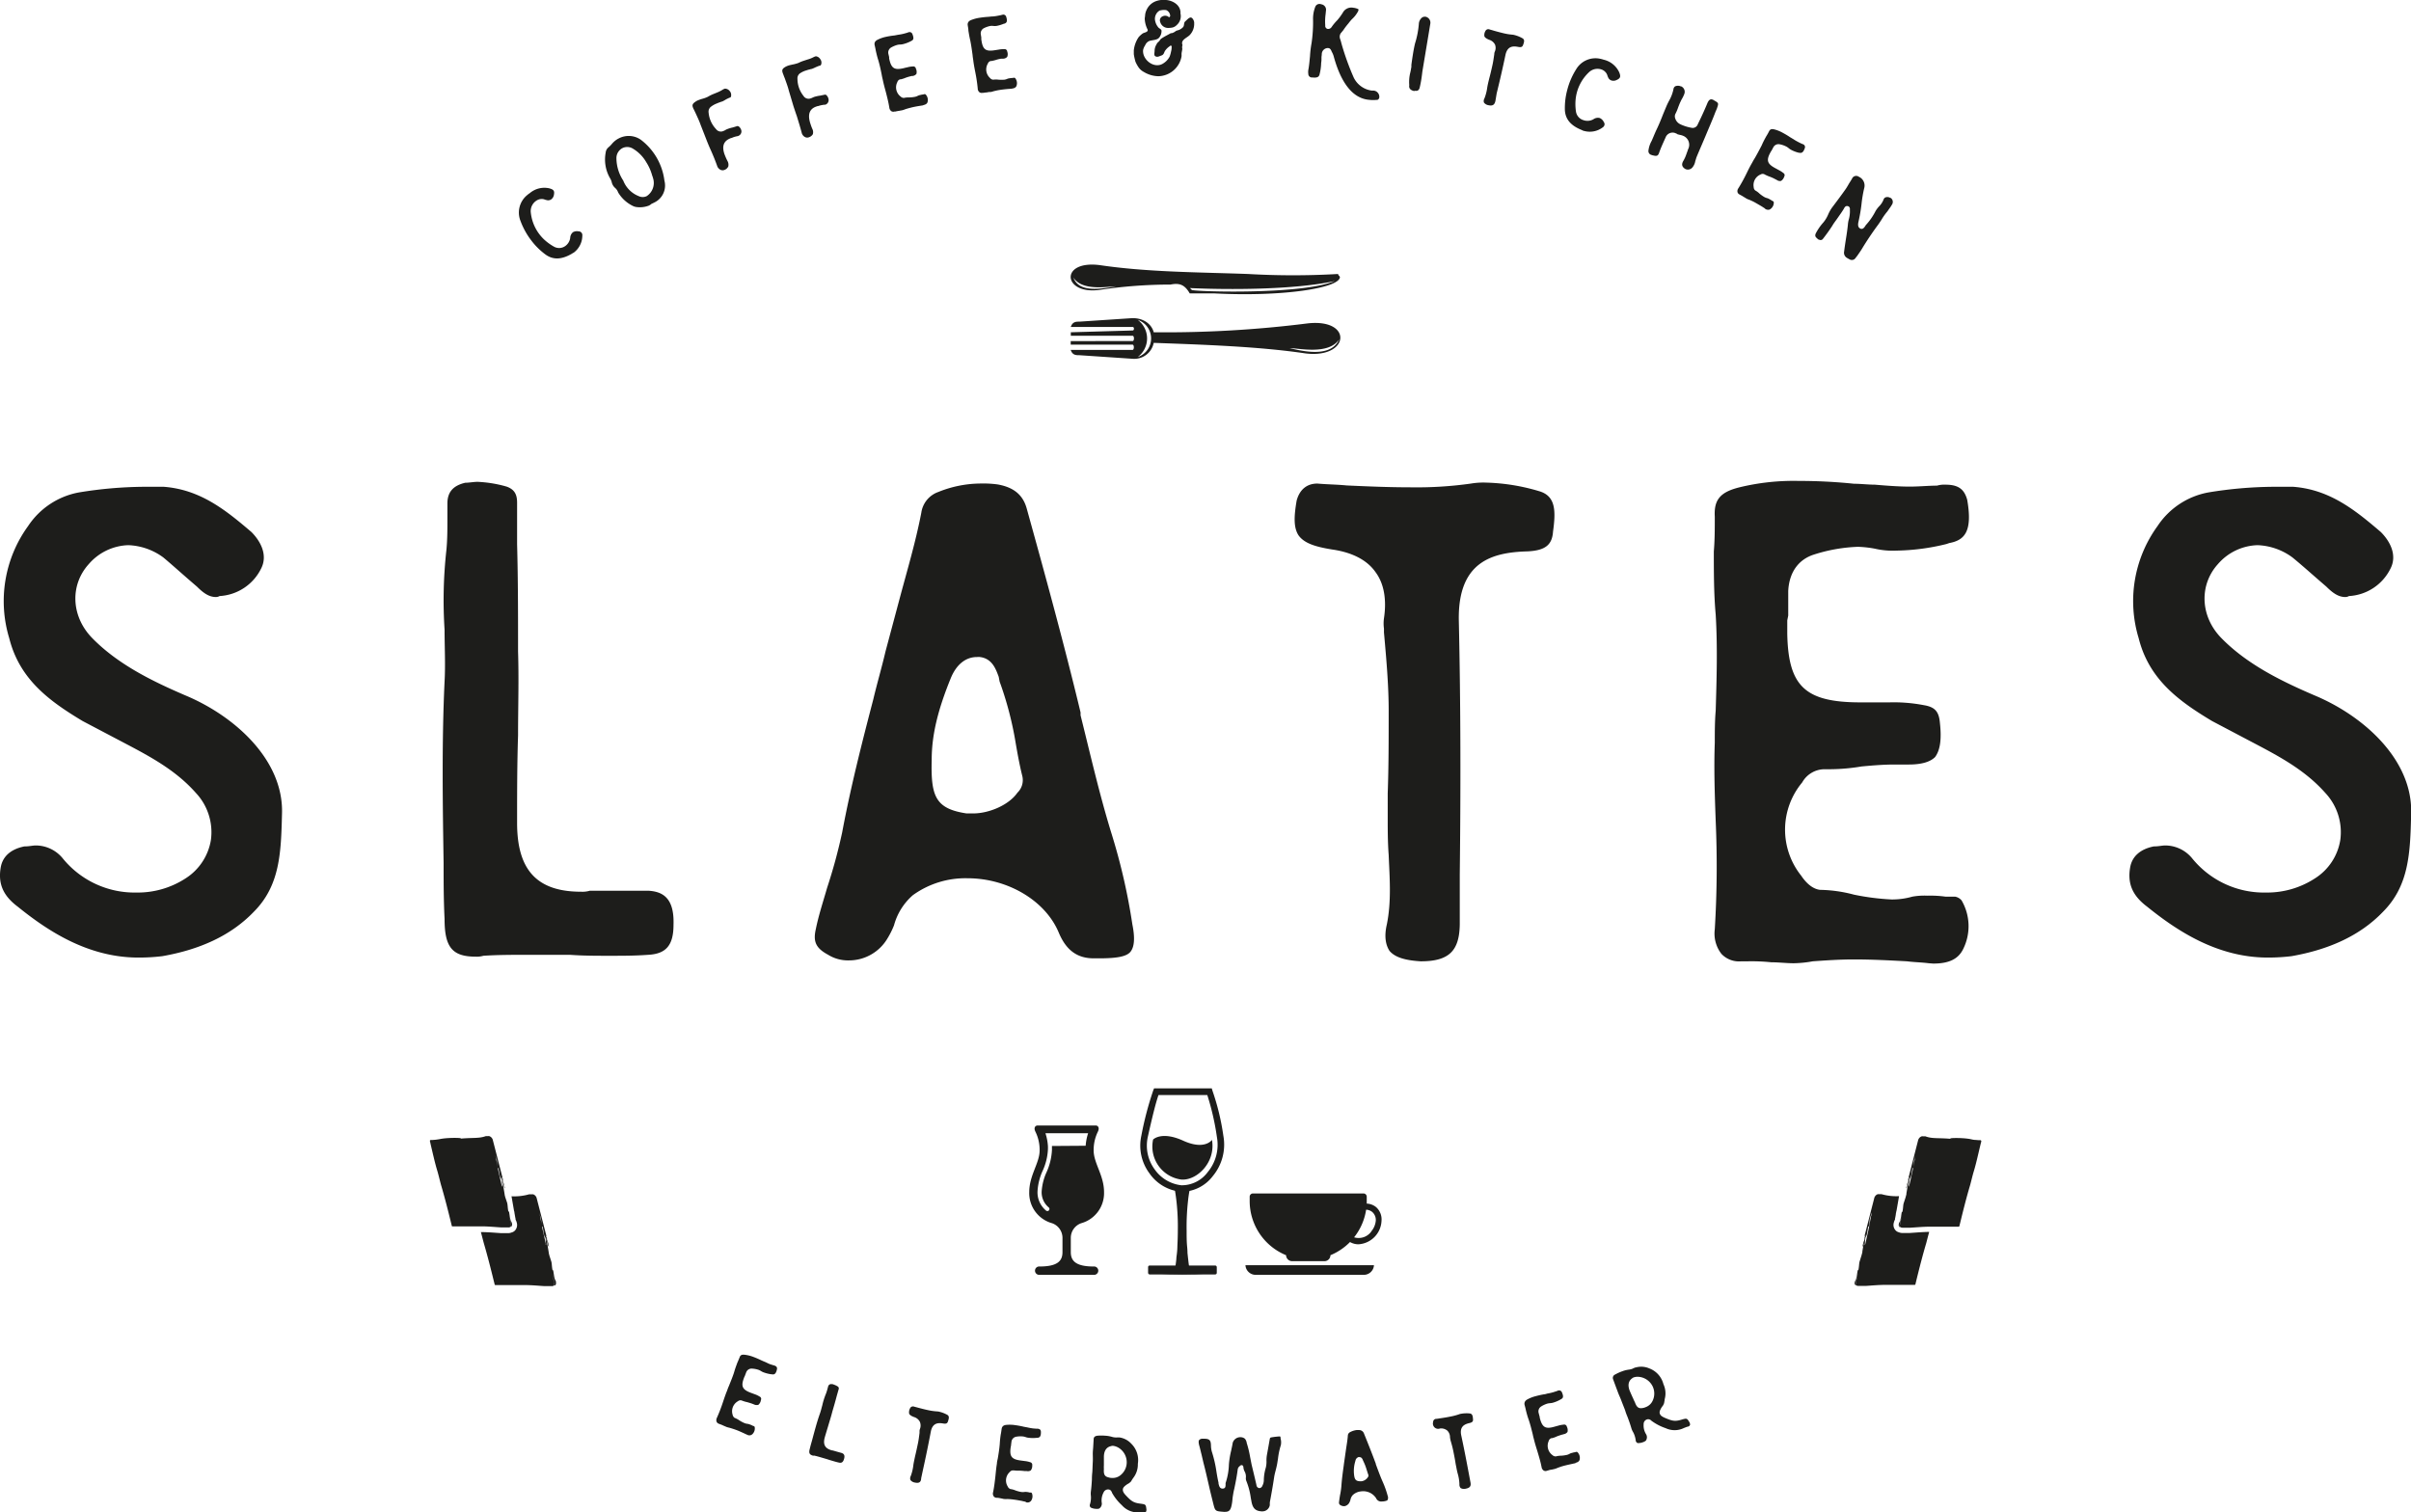
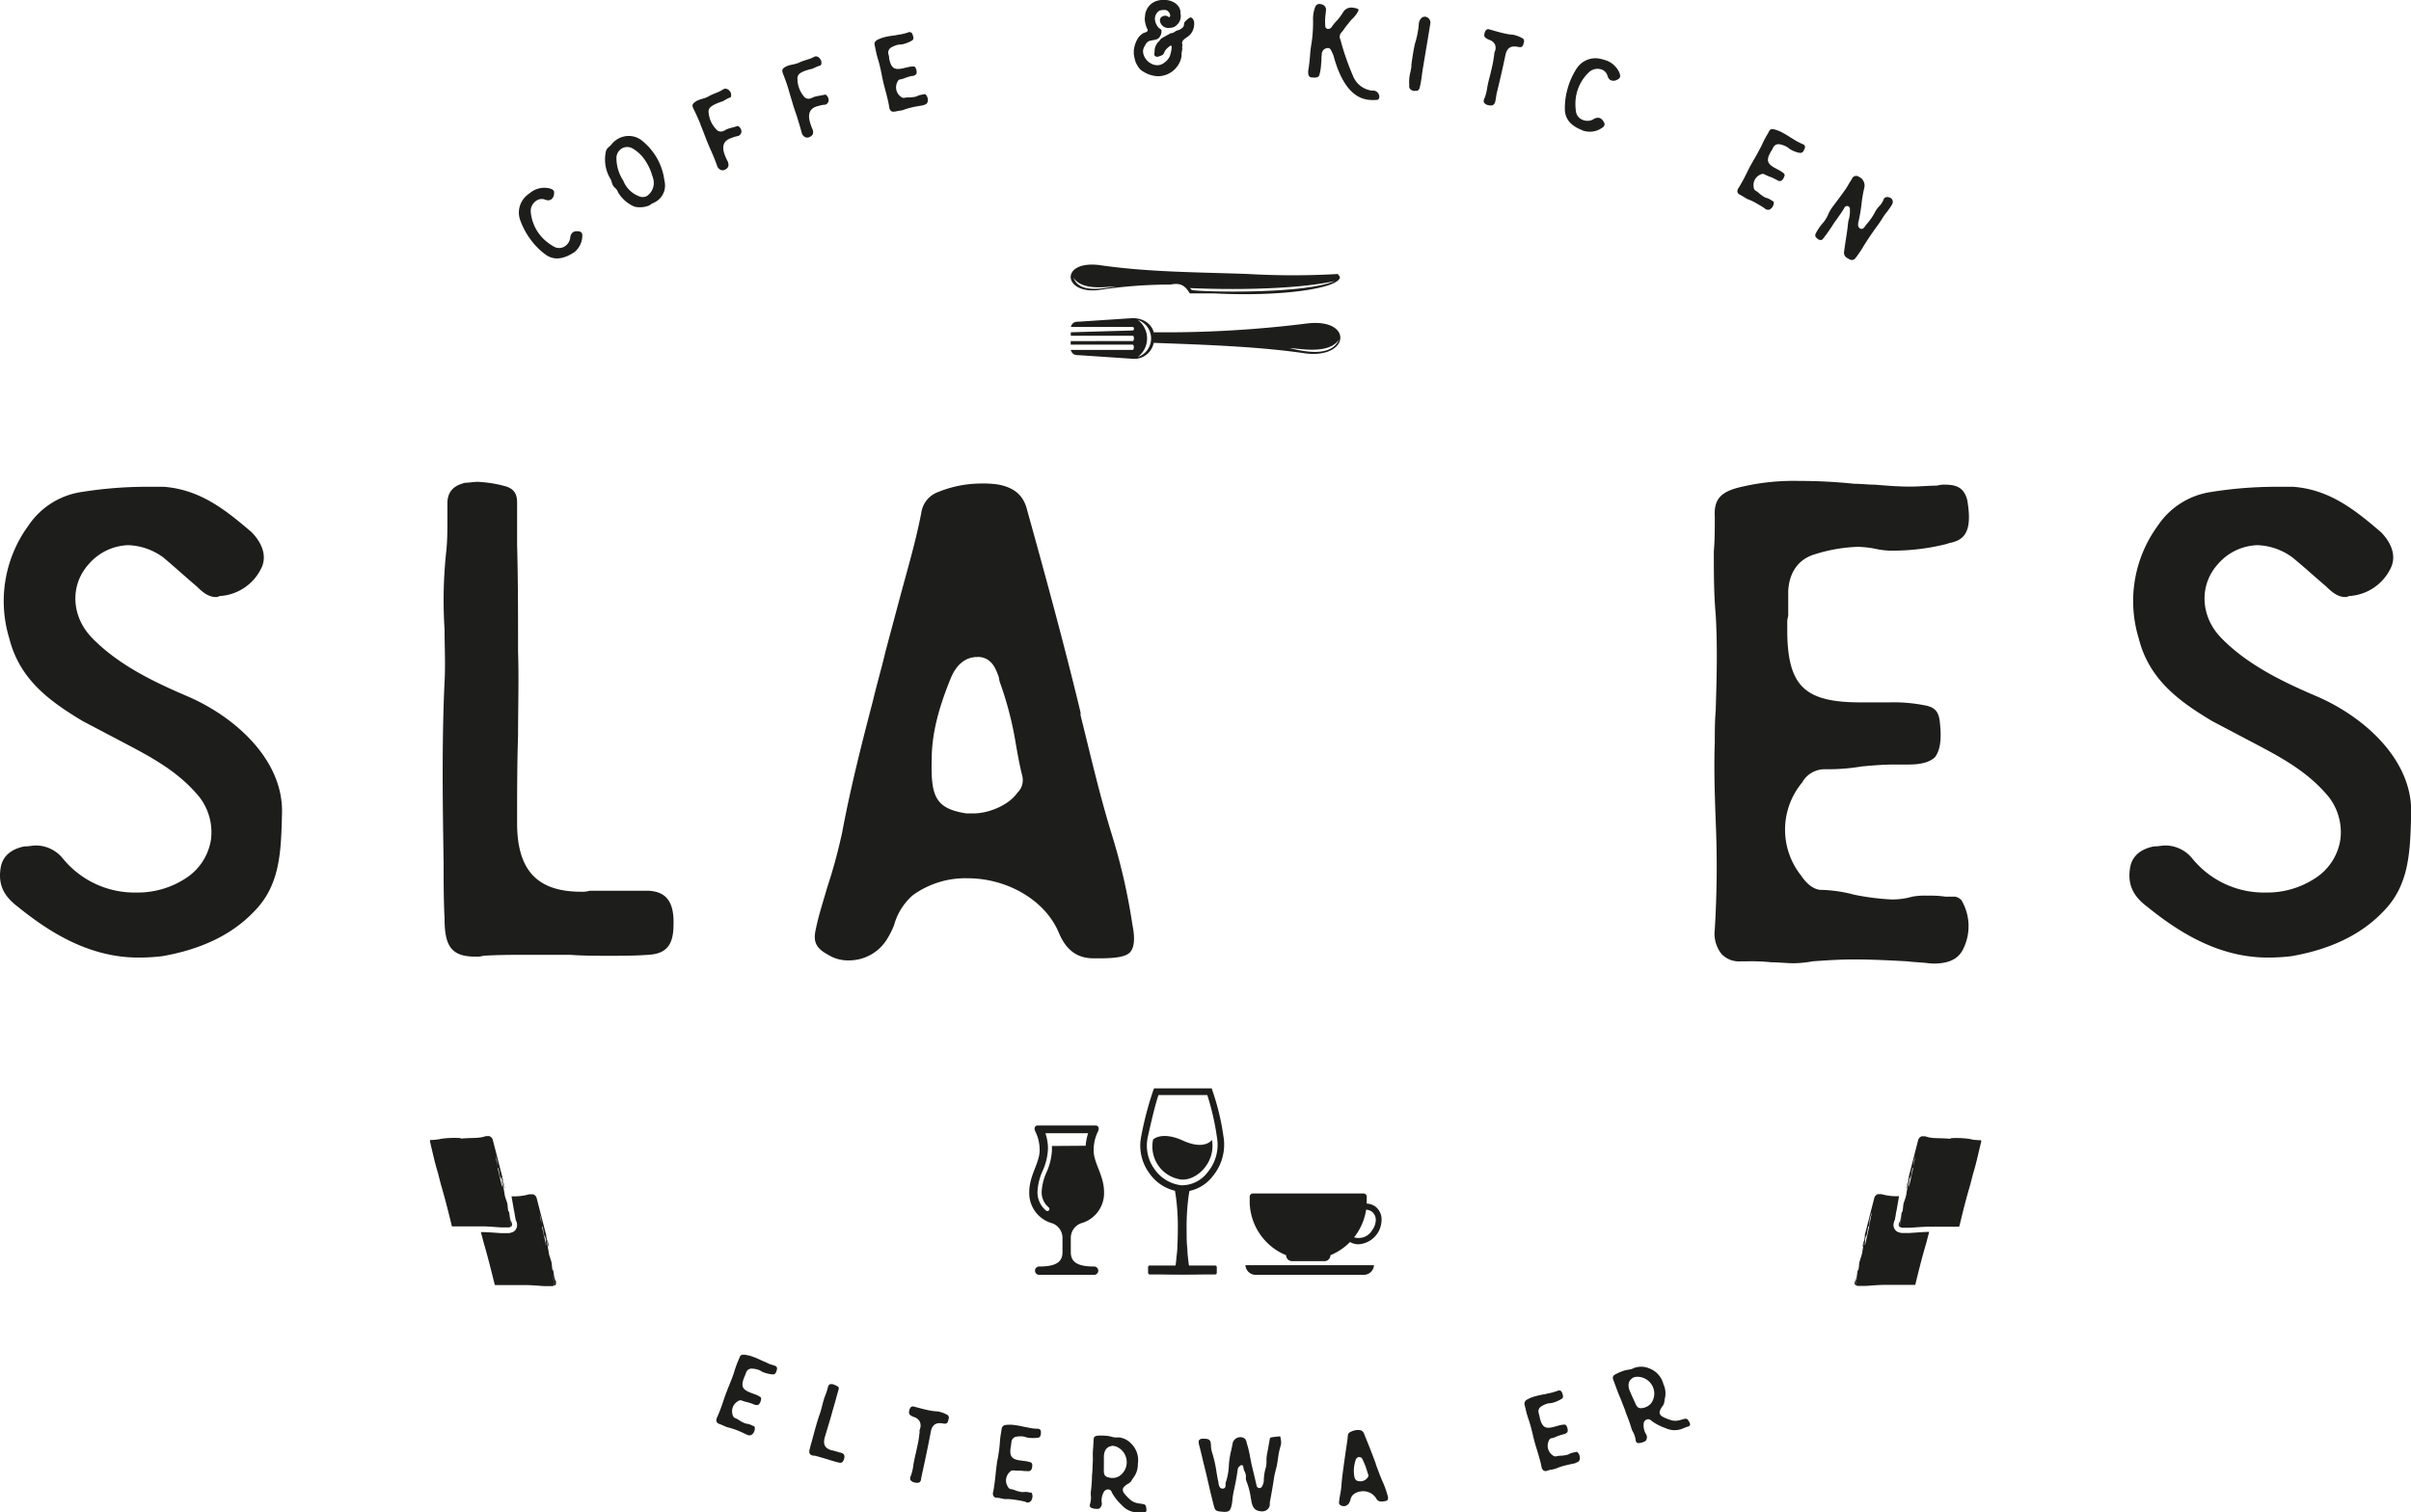
<svg xmlns="http://www.w3.org/2000/svg" viewBox="0 0 501.27 314.49">
  <defs>
    <style>.cls-1,.cls-2{fill:#1d1d1b;}.cls-2{fill-rule:evenodd;}</style>
  </defs>
  <title>slates-bw-logo</title>
  <g id="Layer_2" data-name="Layer 2">
    <g id="Layer_1-2" data-name="Layer 1">
      <path class="cls-1" d="M114,259.06l.13.21a5.63,5.63,0,0,0-.42-1.55l0-.35c-.06-.16-.11-.14-.16-.17A10.92,10.92,0,0,0,114,259C113.91,258.71,113.88,258.75,114,259.06Zm1.61,7.54c0-.24-.27-.55-.3-.79-.13-.49-.18-1-.27-1.5,0-.23-.17-.17-.18-.28-.15-.73-.1-1.33-.26-1.78l-.32-1c-.06-.19-.11-.38-.16-.59l-.06-.4c-.16-1-.37-2.08-.56-3.11h0c0-.11,0-.23-.08-.35a5.76,5.76,0,0,1,.3.64l-2.15-8.34a1,1,0,0,0-.11-.26l-.12-.17-.12-.13-.22-.13a.33.33,0,0,0-.13-.07h0l-.06,0a1.35,1.35,0,0,0-.29,0H110a11.36,11.36,0,0,1-3.65.41l.52,3a1.92,1.92,0,0,1,.08.3c0,.16.05.32.07.48.06.33.1.62.17.91l0,.07a.31.31,0,0,1,0,.1,2.36,2.36,0,0,1,.25.63,1.7,1.7,0,0,1-.24,1.46,1.39,1.39,0,0,1-.83.57,1.81,1.81,0,0,1-.78.14l-1,0h-.46l-1.15-.08c-.94-.07-1.91-.13-3-.14.2.72.38,1.47.61,2.31.77,2.63,1.42,5.19,2.06,7.8l.2.8a.15.15,0,0,0,.12.11h6.07c1.53,0,2.87.14,4.16.22.47,0,1,0,1.42,0,.3,0,.32,0,.4-.05a.57.57,0,0,0,.16-.15.39.39,0,0,0,.07-.29c0-.26-.11-.51-.16-.76l-.3-1.51c.12.54.22,1,.33,1.49.06.24.11.49.17.74a.46.46,0,0,1-.07.32C115.1,267.46,115.79,267.24,115.56,266.6Zm-2.13-8c-.27-1.19-.46-2-.7-3.07l-.49-2.65c-.06-.26-.13-.49-.2-.72.1.31.21.62.32,1s.11,1.06.26,1.78c0,.12.16.06.18.29.1.54.15,1,.27,1.5,0,.23.28.55.31.78C113.47,258,113.62,259.44,113.43,258.64Z" />
      <path class="cls-1" d="M104.54,245.22l0,.36a6,6,0,0,1,.42,1.55l-.13-.22c-.07-.3,0-.35.06-.09a10.81,10.81,0,0,1-.55-1.76C104.43,245.08,104.47,245.06,104.54,245.22Z" />
      <path class="cls-1" d="M104.6,245.35,102.45,237a1.19,1.19,0,0,0-.11-.26l-.12-.16-.12-.13a1,1,0,0,0-.22-.14l-.13-.07h-.07a.93.93,0,0,0-.29,0H101c-1.52.55-2.7.25-5.78.57,2.1-.18-1.55-.35-3.54,0-.36.08-.73.13-1.13.18l-.6.05-.31,0c-.12,0-.08,0-.12,0a.26.26,0,0,0-.15.2c0-.08.13.53.22.94.43,1.78.83,3.65,1.35,5.34.25.85.46,1.77.73,2.79.78,2.63,1.43,5.2,2.07,7.8l.2.81A.17.17,0,0,0,94,255h.83l1,0h4.21c1.53,0,2.87.15,4.16.22.47,0,1,0,1.42,0,.3,0,.32,0,.4-.06a.54.54,0,0,0,.16-.14.41.41,0,0,0,.07-.3c0-.26-.11-.51-.16-.76l-.3-1.5c.12.53.22,1,.33,1.49.06.24.11.48.17.74a.46.46,0,0,1-.07.32c-.25.25.44,0,.21-.62,0-.23-.27-.55-.3-.78-.13-.49-.18-1-.27-1.5,0-.23-.17-.17-.18-.29-.15-.73-.11-1.33-.26-1.78s-.22-.65-.32-.95-.11-.38-.16-.59l-.06-.4c-.16-1-.37-2.08-.56-3.11h0c0-.12,0-.24-.08-.36A7.12,7.12,0,0,1,104.6,245.35Zm-.3,0c.09.54.24,1.94,0,1.14-.27-1.19-.46-2-.7-3.08l-.49-2.65c-.06-.25-.13-.48-.2-.71.1.3.21.61.32.95s.11,1.05.26,1.78c0,.12.16.05.18.29.1.53.15,1,.27,1.5C104,244.81,104.27,245.12,104.3,245.36Z" />
      <path class="cls-1" d="M387.66,257.37l0,.35a5.64,5.64,0,0,0-.43,1.55l.14-.21c.07-.31,0-.35-.07-.09a10.92,10.92,0,0,0,.55-1.77C387.76,257.23,387.72,257.21,387.66,257.37Zm10.54-1.07-1.15.08h-.45l-1,0a1.83,1.83,0,0,1-.79-.14,1.39,1.39,0,0,1-.83-.57,1.66,1.66,0,0,1-.23-1.46,2.37,2.37,0,0,1,.24-.63l0-.1,0-.07c.07-.29.12-.58.17-.91,0-.16.05-.32.08-.48a1.18,1.18,0,0,1,.07-.3l.52-3a11.3,11.3,0,0,1-3.64-.41h-.44a1.45,1.45,0,0,0-.29,0l-.06,0h0a.46.46,0,0,0-.14.07,1.48,1.48,0,0,0-.21.13.71.71,0,0,0-.12.13.66.66,0,0,0-.12.17.77.77,0,0,0-.12.26l-2.14,8.34a4.49,4.49,0,0,1,.29-.64c0,.12-.05.24-.08.35h0c-.2,1-.4,2.14-.56,3.11,0,.14,0,.27-.07.4a5.08,5.08,0,0,1-.16.59l-.31,1c-.16.45-.12,1.05-.27,1.78,0,.11-.15.05-.18.28-.09.54-.14,1-.27,1.5,0,.24-.28.55-.3.79-.22.64.46.86.21.61a.45.45,0,0,1-.06-.32c.05-.25.11-.5.16-.74.11-.48.22-.95.34-1.49l-.3,1.51c-.06.25-.11.5-.17.76a.43.43,0,0,0,.07.29.5.5,0,0,0,.17.15c.08,0,.1.05.39.05.46,0,1,0,1.42,0,1.29-.08,2.63-.22,4.16-.22h6.08a.19.19,0,0,0,.12-.11l.19-.8c.64-2.61,1.29-5.17,2.07-7.8.22-.84.41-1.59.61-2.31C400.11,256.17,399.14,256.23,398.2,256.3ZM389,252.92l-.49,2.65c-.24,1.08-.42,1.88-.69,3.07-.2.8-.05-.6,0-1.14,0-.23.28-.55.3-.78.13-.49.18-1,.27-1.5,0-.23.17-.17.18-.29.15-.72.11-1.33.27-1.78l.31-1C389.16,252.43,389.09,252.66,389,252.92Z" />
      <path class="cls-1" d="M396.74,245.22l0,.36a5.64,5.64,0,0,0-.43,1.55l.14-.22c.07-.3,0-.35-.07-.09a10.81,10.81,0,0,0,.55-1.76C396.84,245.08,396.8,245.06,396.74,245.22Z" />
      <path class="cls-1" d="M397,244.7c0,.12-.05.24-.08.36h0c-.2,1-.4,2.14-.56,3.11,0,.13,0,.27-.07.4a5.08,5.08,0,0,1-.16.59l-.31.95c-.16.45-.12,1.05-.27,1.78,0,.12-.15.06-.18.29-.09.54-.14,1-.27,1.5,0,.23-.28.55-.3.78-.22.65.46.87.21.62a.45.45,0,0,1-.06-.32c.05-.26.11-.5.16-.74l.34-1.49-.3,1.5c-.06.25-.11.5-.17.76a.42.42,0,0,0,.08.3.37.37,0,0,0,.16.14c.08,0,.1.05.39.06.46,0,.95,0,1.42,0,1.29-.07,2.63-.21,4.16-.22h4.22l1,0h.84a.22.22,0,0,0,.12-.11l.2-.81c.63-2.6,1.28-5.17,2.06-7.8.27-1,.48-1.94.74-2.79.51-1.69.91-3.56,1.34-5.34.09-.41.27-1,.22-.94a.26.26,0,0,0-.15-.2s0,0-.12,0l-.31,0-.6-.05c-.39,0-.77-.1-1.13-.18-2-.37-5.63-.2-3.53,0-3.09-.32-4.27,0-5.78-.57h-.44a1,1,0,0,0-.29,0h-.06l-.14.07a1,1,0,0,0-.21.14.49.49,0,0,0-.12.13.61.61,0,0,0-.12.16,1.23,1.23,0,0,0-.12.26l-2.14,8.35A5.29,5.29,0,0,1,397,244.7Zm.31-.12c.13-.5.18-1,.27-1.5,0-.24.17-.17.18-.29.15-.73.11-1.33.27-1.78l.31-.95c-.07.23-.14.46-.2.71l-.49,2.65c-.24,1.08-.42,1.89-.69,3.08-.2.8-.05-.6.05-1.14C397,245.12,397.26,244.81,397.28,244.58Z" />
      <path class="cls-1" d="M155.15,298.25l-.64-.3c-.5-.22-1-.46-1.57-.66s-.87-.29-1.28-.41a5.25,5.25,0,0,1-.59-.16l-.68-.29a5.42,5.42,0,0,0-.7-.29l-.2-.08a.8.8,0,0,1-.51-.45,1.06,1.06,0,0,1,.08-.82,34,34,0,0,0,1.26-3.27c.26-.78.53-1.59.86-2.38a9.66,9.66,0,0,1,.39-1c.39-1,.79-1.92,1.09-2.91.18-.65.43-1.3.66-1.93.16-.33.29-.68.43-1,.16-.52.45-.67,1.07-.6a7.53,7.53,0,0,1,1.87.47c.58.22,1.13.46,1.66.72.2.08.41.19.61.26s.69.33,1,.46.58.18.84.28a.77.77,0,0,1,.26.07c.4.15.52.36.49.7-.2,1-.55,1.2-1,1.11h-.09a7.34,7.34,0,0,1-1.59-.37,2.91,2.91,0,0,1-.64-.3,2.52,2.52,0,0,0-.49-.25,5,5,0,0,0-1.4-.27,1.19,1.19,0,0,0-1.21.81l-.23.6-.05.15-.08.13-.15.4c-.57,1.61-.24,2.28,1.44,2.92l.43.16.43.16a4.59,4.59,0,0,1,1,.48.52.52,0,0,1,.28.72,1.55,1.55,0,0,1-.53,1,1.22,1.22,0,0,1-.88-.07l-.2-.08-.23-.09c-.34-.12-.69-.22-1-.31a7.14,7.14,0,0,1-1-.29l-.14-.06a.86.86,0,0,0-.81.16,2.4,2.4,0,0,0-1.09,2.81,1,1,0,0,0,.41.64,4.9,4.9,0,0,1,1,.53,6.89,6.89,0,0,0,1.08.57,2.32,2.32,0,0,0,.66.15,3,3,0,0,1,.47.14,3.59,3.59,0,0,1,.53.24l.29.1a.36.36,0,0,1,.15.19,1.64,1.64,0,0,1-.49,1.48.91.91,0,0,1-1.08.11Z" />
      <path class="cls-1" d="M169,302.67c-.73-.21-.88-.57-.63-1.45.14-.59.31-1.18.47-1.74.5-1.85,1-3.79,1.66-5.64.18-.52.31-1.08.46-1.61a15.08,15.08,0,0,1,.78-2.47c.12-.32.22-.64.31-1l.13-.47a.64.64,0,0,1,.74-.48c.12,0,.28,0,.39.08a3.71,3.71,0,0,1,.87.41.48.48,0,0,1,.18.59l-.2.7-.17.59c-.29,1.12-.61,2.23-.94,3.34-.22.89-.49,1.73-.75,2.61s-.55,1.8-.81,2.71c-.42,1.47,0,2.32,1.37,2.71a.87.87,0,0,0,.28.05l.87.25,1,.28c.37.14.74.41.46,1.28-.19.64-.5.84-1.06.71s-.8-.2-1.21-.32-.82-.24-1.22-.38l-1.23-.36c-.56-.16-1-.29-1.47-.39A.82.82,0,0,1,169,302.67Z" />
      <path class="cls-1" d="M190.2,308.27a1.46,1.46,0,0,1-.92-.53,1.09,1.09,0,0,1,.09-.86,9.55,9.55,0,0,0,.52-2.19c.05-.4.14-.81.22-1.2l.16-.75c.21-.85.39-1.72.58-2.62.15-.71.24-1.47.33-2.17l0-.33,0-.12a1.76,1.76,0,0,1,.07-.33,2,2,0,0,0,0-1.52,2,2,0,0,0-1.22-1c-.55-.21-.85-.4-1-.67a1.64,1.64,0,0,1,.17-1.12.66.66,0,0,1,.77-.4c.32.1.62.16.91.25.65.17,1.33.35,2,.49a12.47,12.47,0,0,0,1.93.28,2.14,2.14,0,0,1,.48.07,6.43,6.43,0,0,1,1.62.62c.5.26.4.74.18,1.38-.12.41-.37.54-.94.45-1.14-.2-2.28-.13-2.63,1.72-.51,2.7-1.08,5.45-1.66,8.06l-.34,1.59C191.49,308.2,191.09,308.46,190.2,308.27Z" />
      <path class="cls-1" d="M213.18,312.26c-.24-.06-.45-.09-.69-.16-.54-.1-1.11-.21-1.68-.28a13.3,13.3,0,0,0-1.34-.12,4.28,4.28,0,0,1-.61,0c-.24,0-.48-.1-.72-.13a6.54,6.54,0,0,0-.75-.13l-.21,0a.77.77,0,0,1-.6-.33,1,1,0,0,1-.11-.81c.24-1.14.37-2.32.5-3.47.08-.82.16-1.67.3-2.51,0-.33.1-.69.17-1,.17-1,.34-2.05.42-3.08a19.66,19.66,0,0,1,.21-2c.08-.36.12-.72.18-1.12s.28-.76.91-.83a7.48,7.48,0,0,1,1.93.05,16.77,16.77,0,0,1,1.77.33l.66.12c.36.08.75.16,1.11.21s.61.05.88.08a1.22,1.22,0,0,1,.27,0c.43.06.59.23.63.58.05,1.05-.26,1.28-.76,1.31l-.09,0a6.84,6.84,0,0,1-1.63,0,2.57,2.57,0,0,1-.69-.15,3.16,3.16,0,0,0-.53-.13,5.12,5.12,0,0,0-1.42.05,1.2,1.2,0,0,0-1,1.07l-.08.63,0,.15-.05.15-.06.42c-.2,1.7.28,2.28,2.06,2.52l.45.06.45.06a5.18,5.18,0,0,1,1.11.24.55.55,0,0,1,.44.65,1.59,1.59,0,0,1-.3,1.06,1.18,1.18,0,0,1-.88.13l-.21,0-.24,0a10,10,0,0,0-1.07-.08,6.39,6.39,0,0,1-1.07-.05l-.15,0a.83.83,0,0,0-.75.33,2.37,2.37,0,0,0-.43,3,1,1,0,0,0,.54.54,4.15,4.15,0,0,1,1.07.29,7.15,7.15,0,0,0,1.19.32,2.5,2.5,0,0,0,.67,0,2.17,2.17,0,0,1,.49,0,2.87,2.87,0,0,1,.57.11l.3,0a.36.36,0,0,1,.2.15,1.67,1.67,0,0,1-.15,1.55.93.93,0,0,1-1,.35Z" />
      <path class="cls-1" d="M236.77,314.48a4.43,4.43,0,0,1-3.52-1.49,10.47,10.47,0,0,1-2.07-2.62l0-.06c-.14-.26-.27-.57-.73-.6a1,1,0,0,0-1,.61,3.51,3.51,0,0,0-.4,2.06,1.23,1.23,0,0,1-.53,1.31,1.6,1.6,0,0,1-.62.05,2.6,2.6,0,0,1-1.14-.28.62.62,0,0,1-.14-.68,4.74,4.74,0,0,0,.19-1.7,3.94,3.94,0,0,1,0-1c.11-.82.16-1.64.21-2.46a12.07,12.07,0,0,1,.08-1.47c.05-.73.06-1.46.1-2.16s0-1.16,0-1.74c0-.42.05-.85.08-1.27l.1-1.71c0-.45.28-.68.81-.74a9.19,9.19,0,0,1,1.56,0,6.36,6.36,0,0,1,1.54.27,2.9,2.9,0,0,0,.54.09,2.06,2.06,0,0,0,.43,0l.39,0h.09a4.17,4.17,0,0,1,2.46,1.3,4.78,4.78,0,0,1,1.37,4.18,4.57,4.57,0,0,1-1,3c-.13.2-.27.41-.4.65a2.69,2.69,0,0,1-.58.48,1.39,1.39,0,0,0-.25.14c-.61.42-.87.71-.89,1.08s.14.68.57,1.16c1.15,1.23,1.62,1.59,3,1.77,1.18.16,1.21.16,1.33,1.17a.89.89,0,0,1-.09.52.57.57,0,0,1-.5.18C237.41,314.49,237.07,314.5,236.77,314.48Zm-5.32-13.84a1.12,1.12,0,0,0-.49.07c-.65.14-1.42.65-1.45,2.17,0,.58,0,1.16,0,1.77a7.3,7.3,0,0,0,0,.8c-.06,1,.06,1.56,1,1.76a1.93,1.93,0,0,0,.6.1,2.56,2.56,0,0,0,1.74-.48,3.44,3.44,0,0,0,1.4-3A3.53,3.53,0,0,0,232.5,301,3,3,0,0,0,231.45,300.64Z" />
      <path class="cls-1" d="M262.45,314.26a.28.28,0,0,1-.18,0c-1.28-.09-1.85-.65-2.1-2.17l-.11-.57a14.78,14.78,0,0,0-.92-3.54,1.45,1.45,0,0,1-.11-.73,2.22,2.22,0,0,0-.28-1.31,2.33,2.33,0,0,1-.24-.93.61.61,0,0,0-.13-.27.38.38,0,0,0-.25-.09.49.49,0,0,0-.33.16l-.06.06a1,1,0,0,0-.41.69c-.17,1.34-.44,2.72-.71,4a13.4,13.4,0,0,0-.26,1.32,9,9,0,0,0-.13,1,9.18,9.18,0,0,1-.21,1.31c-.21.86-.54,1.15-1.24,1.17a2.89,2.89,0,0,1-.4,0c-1.74-.14-1.74-.14-2.15-1.8-.31-1.24-.62-2.48-.9-3.72-.35-1.52-.7-3.09-1.11-4.64l-.41-1.75c-.17-.67-.31-1.31-.51-2-.11-.49-.12-.79,0-1a.93.93,0,0,1,.78-.29l.22,0c1.16,0,1.44.3,1.47,1.39A5,5,0,0,0,252,302a25.16,25.16,0,0,1,.9,3.94c.12.78.26,1.57.44,2.36l0,.18c.11.43.22,1.06.85,1.05s.6-.48.62-.81c0-.13,0-.25,0-.34a13.16,13.16,0,0,0,.69-3.83,17.32,17.32,0,0,1,.47-2.91c.1-.52.24-1.07.32-1.62a1.65,1.65,0,0,1,1.61-1.18,1.44,1.44,0,0,1,.64.14c.4.17.5.5.64.86l0,.12a22.23,22.23,0,0,1,.73,3c.1.52.21,1.06.31,1.58l.32,1.33c.24,1,.48,2,.69,2.94a.68.68,0,0,0,.59.62.69.69,0,0,0,.63-.47,2.58,2.58,0,0,0,.31-1.11,9.42,9.42,0,0,1,.41-2.66,5.22,5.22,0,0,0,.14-1.5,6.9,6.9,0,0,1,.09-1.13c.08-.43.16-.89.24-1.32l.37-2.08a.34.34,0,0,1,.32-.28,15.91,15.91,0,0,1,1.7-.2c.1,0,.19.05.19.11a3.31,3.31,0,0,0,.08.55,3,3,0,0,1,0,1.16,14.62,14.62,0,0,0-.59,2.79l-.16,1c-.08.46-.19.92-.3,1.35s-.27,1-.35,1.56c-.26,1.75-.57,3.49-.89,5.18L264,313A1.55,1.55,0,0,1,262.45,314.26Z" />
      <path class="cls-1" d="M279.57,313.18a1.33,1.33,0,0,1-.69-.11c-.41-.17-.53-.37-.48-.77s.13-.94.2-1.37a16.18,16.18,0,0,0,.28-1.85c.1-1.48.3-2.95.5-4.38.06-.53.15-1.06.22-1.59l.25-1.75c.14-.94.31-1.88.38-2.84a.84.84,0,0,1,.47-.73,3.84,3.84,0,0,1,1.33-.43,3.26,3.26,0,0,1,.54,0,1.06,1.06,0,0,1,1,.68c.77,1.9,1.67,4.13,2.48,6.34v.09c.45,1.2.9,2.47,1.45,3.7a19.39,19.39,0,0,1,1,2.82,1.14,1.14,0,0,1,0,.89c-.1.16-.4.26-1,.33l-.18,0a1.15,1.15,0,0,1-1.22-.69,3.19,3.19,0,0,0-3.14-1.41,2.89,2.89,0,0,0-1.69.75,2,2,0,0,0-.5,1,2.14,2.14,0,0,1-.16.44A1.43,1.43,0,0,1,279.57,313.18Zm3-10.23a.94.94,0,0,0-.76.79,7.07,7.07,0,0,0-.31,2.68c.11,1.18.31,1.56,1.33,1.59l.21,0a1.89,1.89,0,0,0,1.34-.83.58.58,0,0,0,.09-.57c-.13-.35-.23-.71-.33-1a11.13,11.13,0,0,0-.75-1.91l-.05-.15c-.11-.23-.28-.58-.71-.56Z" />
-       <path class="cls-1" d="M304.74,309.55a1.42,1.42,0,0,1-1.06-.13,1.11,1.11,0,0,1-.25-.82,9,9,0,0,0-.37-2.23c-.1-.38-.19-.8-.26-1.19l-.15-.75c-.13-.87-.3-1.74-.48-2.63-.14-.72-.34-1.46-.54-2.13l-.09-.33,0-.12a1.21,1.21,0,0,1-.07-.33,1.94,1.94,0,0,0-.55-1.41,2,2,0,0,0-1.52-.45,1.09,1.09,0,0,1-1.44-1.33.67.67,0,0,1,.56-.67c.33,0,.63-.09.94-.12.66-.1,1.35-.2,2-.34a12.59,12.59,0,0,0,1.89-.49,2.25,2.25,0,0,1,.48-.12,6.66,6.66,0,0,1,1.72-.06c.57.05.66.53.7,1.2.05.43-.12.65-.68.79-1.13.25-2.15.76-1.76,2.6.58,2.68,1.11,5.44,1.6,8.07l.3,1.59C305.9,309,305.63,309.38,304.74,309.55Z" />
      <path class="cls-1" d="M327.47,304.28c-.25,0-.45.1-.7.13-.53.12-1.1.24-1.66.39s-.87.27-1.27.42a5.45,5.45,0,0,1-.58.22l-.71.16c-.24,0-.51.11-.74.17l-.21.06a.76.76,0,0,1-.68-.07,1.06,1.06,0,0,1-.41-.7c-.22-1.15-.57-2.28-.9-3.39-.25-.79-.5-1.6-.7-2.43-.09-.33-.18-.68-.24-1-.25-1-.49-2-.83-3-.23-.63-.42-1.3-.59-2-.07-.36-.17-.72-.27-1.1s0-.81.51-1.12a7.27,7.27,0,0,1,1.8-.71c.58-.16,1.18-.29,1.75-.39.21,0,.45-.09.66-.15a10.26,10.26,0,0,0,1.1-.24c.3-.08.58-.19.85-.26a.87.87,0,0,1,.25-.1.62.62,0,0,1,.81.28c.45,1,.26,1.29-.19,1.51l-.08.05a7.13,7.13,0,0,1-1.5.64,2.94,2.94,0,0,1-.69.12,3.32,3.32,0,0,0-.55.09,5.27,5.27,0,0,0-1.29.6,1.21,1.21,0,0,0-.5,1.38l.16.61.05.15v.16l.11.41c.48,1.63,1.15,2,2.88,1.51l.44-.12.44-.12a5.48,5.48,0,0,1,1.11-.21.54.54,0,0,1,.66.42,1.6,1.6,0,0,1,.14,1.1,1.18,1.18,0,0,1-.76.46l-.21.06-.23.06c-.35.1-.7.23-1,.34a5.33,5.33,0,0,1-1,.37l-.14,0a.84.84,0,0,0-.57.6,2.39,2.39,0,0,0,.77,2.92,1,1,0,0,0,.71.28,4.42,4.42,0,0,1,1.1-.15,7.34,7.34,0,0,0,1.21-.17,2.11,2.11,0,0,0,.63-.27,1.91,1.91,0,0,1,.46-.15,3.5,3.5,0,0,1,.56-.13l.3-.08a.4.4,0,0,1,.24.06,1.69,1.69,0,0,1,.47,1.49c-.06.36-.32.59-.82.72Z" />
      <path class="cls-1" d="M350.13,296.92a4.39,4.39,0,0,1-3.81.05,10.77,10.77,0,0,1-3-1.57l0,0a.86.86,0,0,0-.91-.25,1,1,0,0,0-.68,1,3.42,3.42,0,0,0,.46,2,1.24,1.24,0,0,1,0,1.41,1.77,1.77,0,0,1-.54.3,2.71,2.71,0,0,1-1.17.2.64.64,0,0,1-.4-.57,4.92,4.92,0,0,0-.5-1.63,3.78,3.78,0,0,1-.42-.95c-.23-.79-.51-1.56-.8-2.33a11.37,11.37,0,0,1-.5-1.38c-.26-.68-.54-1.36-.78-2s-.46-1.06-.66-1.6l-.45-1.2-.59-1.6a.76.76,0,0,1,.44-1,9.2,9.2,0,0,1,1.42-.65,6.13,6.13,0,0,1,1.52-.37,4.07,4.07,0,0,0,.53-.13,2.32,2.32,0,0,0,.39-.18l.38-.14.08,0a4.19,4.19,0,0,1,2.77.21,4.73,4.73,0,0,1,2.93,3.27,4.54,4.54,0,0,1,.26,3.15c0,.25-.08.49-.11.76a2.26,2.26,0,0,1-.34.68,1.09,1.09,0,0,0-.17.22c-.39.63-.51,1-.38,1.35s.4.56,1,.83c1.54.66,2.12.81,3.46.41,1.15-.33,1.18-.34,1.7.54a1,1,0,0,1,.12.51.56.56,0,0,1-.38.37C350.72,296.67,350.42,296.82,350.13,296.92Zm-10.42-10.53a1.17,1.17,0,0,0-.42.25c-.54.39-1,1.16-.45,2.57.23.53.46,1.06.72,1.61a7.77,7.77,0,0,0,.34.73c.33.91.68,1.4,1.59,1.23a2,2,0,0,0,.59-.16,2.56,2.56,0,0,0,1.4-1.13,3.47,3.47,0,0,0,.09-3.28,3.57,3.57,0,0,0-2.75-1.91A2.73,2.73,0,0,0,339.71,286.39Z" />
      <path class="cls-1" d="M28.76,199.11c-10.58,0-19-5.68-25.07-10.58-3.14-2.35-4.12-4.89-3.53-8.22.39-2.16,2-3.73,4.9-4.31,1,0,1.76-.2,2.35-.2a7.25,7.25,0,0,1,5.68,2.74,19.26,19.26,0,0,0,15.28,7.05,18.24,18.24,0,0,0,10.19-2.93,11.69,11.69,0,0,0,5.29-8,11.94,11.94,0,0,0-3.14-9.8c-4.5-5.09-10.38-8-16.06-11l-7.45-3.92c-6.85-4.11-13.12-8.62-15.28-17.24a26.56,26.56,0,0,1,3.92-23.31,16.17,16.17,0,0,1,10.58-7,86.42,86.42,0,0,1,13.52-1.17h4.11c7.64.58,12.93,4.89,18.22,9.4,1.76,1.76,3.53,4.7,2,7.64a10.26,10.26,0,0,1-8.62,5.68,1.45,1.45,0,0,1-.78.2c-1.38,0-2.55-.79-3.92-2.16-2.75-2.35-4.9-4.31-7-6.07a13.05,13.05,0,0,0-7.25-2.55,11.3,11.3,0,0,0-8.23,3.92c-3.92,4.31-3.72,10.77.59,15.28,5.48,5.68,12.93,9.21,19.39,12,10.38,4.31,20.57,13.51,20.18,24.68-.2,8-.39,14.89-5.88,20.37-4.7,4.9-11.17,7.84-19,9.21A40.43,40.43,0,0,1,28.76,199.11Z" />
      <path class="cls-1" d="M98.89,198.92c-4.89,0-6.46-2-6.46-7.84-.2-3.92-.2-7.84-.2-11.56-.19-12.34-.39-25.27.2-37.8.2-3.53,0-7.25,0-10.78a94.58,94.58,0,0,1,.39-16.65c.2-2.15.2-4.31.2-6.46v-3.14c0-2.35,1.17-3.72,3.72-4.31.78,0,1.76-.19,2.55-.19a25.85,25.85,0,0,1,6.07,1c1.57.58,2.15,1.56,2.15,3.33v8.62c.2,7.44.2,14.88.2,22.33.19,5.87,0,11.55,0,17.43-.2,6.07-.2,12.15-.2,18.22,0,9.79,4.12,14.3,13.32,14.3a5.36,5.36,0,0,0,1.77-.2h12.34c2.54.2,5.29,1.18,5.09,7.06,0,4.31-1.57,6.07-5.29,6.26-2.74.2-5.29.2-8,.2s-5.48,0-8.23-.2h-8.22c-3.73,0-6.86,0-9.8.2A4.77,4.77,0,0,1,98.89,198.92Z" />
      <path class="cls-1" d="M176.47,199.7a7.83,7.83,0,0,1-4.31-1.18c-2.55-1.37-3.13-2.74-2.55-5.29.59-2.93,1.57-5.87,2.35-8.61a112.31,112.31,0,0,0,3.14-11.56c1.76-9.41,4.11-18.61,6.46-27.62.79-3.33,1.77-6.66,2.55-10l2.94-11c1.57-5.88,3.33-11.76,4.5-17.83a5.36,5.36,0,0,1,3.53-4.31,23.7,23.7,0,0,1,8.81-1.76,21.93,21.93,0,0,1,3.53.19c3.33.59,5.29,2.16,6.07,5.1,3.53,12.73,7.64,27.62,11.17,42.31v.59c2,8,3.92,16.45,6.46,24.68a126.64,126.64,0,0,1,4.31,18.81c.59,2.93.39,4.7-.39,5.68s-2.74,1.37-6.46,1.37H227.4c-3.33,0-5.68-1.57-7.25-5.29-2.74-6.66-10.58-11.36-19-11.36a18.65,18.65,0,0,0-11.36,3.52,12.75,12.75,0,0,0-3.92,6.27,17.51,17.51,0,0,1-1.37,2.74A9.28,9.28,0,0,1,176.47,199.7Zm26.64-63.08c-2.35,0-4.31,1.57-5.48,4.51-2.55,6.27-3.92,11.56-3.92,16.84-.2,7.64.78,10.19,7.25,11.17h1.37c3.33,0,7.44-1.76,9.2-4.31a3.62,3.62,0,0,0,1-3.53c-.58-2.35-1-4.7-1.37-6.85a71,71,0,0,0-3.33-12.73l-.19-1c-.59-1.57-1.37-3.92-4.12-4.12Z" />
-       <path class="cls-1" d="M295.38,199.89c-3.14-.19-5.29-.78-6.47-2.15-.78-1.17-1.17-2.94-.58-5.48,1-4.9.58-9.8.39-14.5-.2-2.55-.2-5.29-.2-7.84V165c.2-5.68.2-11.37.2-17.24,0-4.7-.39-9.6-.79-14.11l-.19-2.15v-.78a7.81,7.81,0,0,1,0-2.16c.59-3.92,0-7.25-1.76-9.6-1.77-2.54-4.9-4.11-9-4.7-3.72-.59-5.87-1.37-7-2.94-1-1.56-1-3.72-.39-7.25.59-2.15,2-3.52,4.31-3.52,2.16.19,4.11.19,6.07.39,4.31.2,8.82.39,13.32.39a80.78,80.78,0,0,0,12.54-.78,15.5,15.5,0,0,1,3.13-.2,42,42,0,0,1,11,1.77c3.52,1,3.52,4.11,2.93,8.42-.19,2.74-1.56,3.92-5.29,4.11-7.44.2-14.49,2.16-14.3,14.3.4,17.63.4,35.65.2,52.89v10.39C303.41,197.74,301.26,199.89,295.38,199.89Z" />
      <path class="cls-1" d="M401,200.29c-1.56-.2-2.93-.2-4.5-.4-3.53-.19-7.25-.39-11-.39-3.13,0-5.88.2-8.62.39a23.62,23.62,0,0,1-3.92.4c-1.56,0-3.13-.2-4.7-.2a40.15,40.15,0,0,0-4.9-.2H362a5,5,0,0,1-4.11-1.56,6.88,6.88,0,0,1-1.37-5.1,214.16,214.16,0,0,0,.19-22.52c-.19-5.29-.39-10.78-.19-16.26,0-2.16,0-4.51.19-6.66.2-6.66.4-13.32,0-20-.39-4.31-.39-8.82-.39-13.13.2-2.35.2-4.7.2-7.25-.2-3.52,1.17-5.09,5.09-6.07A47.56,47.56,0,0,1,373.93,100a111.8,111.8,0,0,1,11.56.59c1.37,0,2.94.19,4.31.19,2.35.2,4.9.4,7.25.4,2,0,3.91-.2,5.68-.2a5.3,5.3,0,0,1,1.76-.2c2.74,0,3.92,1,4.51,3.14,1.17,6.66-.59,8.42-3.73,9l-.58.2a45.93,45.93,0,0,1-10.38,1.37,16.49,16.49,0,0,1-4.51-.4,22.3,22.3,0,0,0-3.53-.39,33.59,33.59,0,0,0-9,1.57c-3.33,1-5.29,3.72-5.48,7.64V128l-.2,1v2.74c.2,11,3.72,14.31,15.28,14.31h5.88a33.16,33.16,0,0,1,7.25.58c2.35.39,3.13,1.37,3.33,3.72.39,3.53,0,5.69-1,7.06-1,1-2.75,1.56-5.49,1.56h-2.94c-2.35,0-4.7.2-6.85.4a40.73,40.73,0,0,1-6.86.58h-1a5.37,5.37,0,0,0-4.5,2.75,15.32,15.32,0,0,0-.2,19.39c.78,1.17,2.15,2.74,3.92,2.94a29,29,0,0,1,7.05,1,50.6,50.6,0,0,0,7.84,1,15.43,15.43,0,0,0,4.31-.59,14.49,14.49,0,0,1,3.13-.2,23.2,23.2,0,0,1,3.72.2h2a2.32,2.32,0,0,1,1.37.78,10.64,10.64,0,0,1,.39,10c-1,2.16-2.94,3.14-6.27,3.14Z" />
      <path class="cls-1" d="M471.49,199.11c-10.58,0-19-5.68-25.08-10.58-3.13-2.35-4.11-4.89-3.52-8.22.39-2.16,2-3.73,4.89-4.31,1,0,1.77-.2,2.36-.2a7.25,7.25,0,0,1,5.68,2.74,19.23,19.23,0,0,0,15.28,7.05,18.21,18.21,0,0,0,10.18-2.93,11.62,11.62,0,0,0,5.29-8,11.93,11.93,0,0,0-3.13-9.8c-4.51-5.09-10.39-8-16.07-11l-7.44-3.92c-6.86-4.11-13.12-8.62-15.28-17.24a26.53,26.53,0,0,1,3.92-23.31,16.15,16.15,0,0,1,10.58-7,86.3,86.3,0,0,1,13.51-1.17h4.12c7.64.58,12.93,4.89,18.21,9.4,1.77,1.76,3.53,4.7,2,7.64a10.24,10.24,0,0,1-8.62,5.68,1.44,1.44,0,0,1-.78.2c-1.37,0-2.55-.79-3.92-2.16-2.74-2.35-4.9-4.31-7.05-6.07a13,13,0,0,0-7.25-2.55,11.31,11.31,0,0,0-8.23,3.92c-3.91,4.31-3.72,10.77.59,15.28,5.49,5.68,12.93,9.21,19.4,12,10.38,4.31,20.56,13.51,20.17,24.68-.19,8-.39,14.89-5.87,20.37-4.7,4.9-11.17,7.84-19,9.21A40.6,40.6,0,0,1,471.49,199.11Z" />
      <path class="cls-1" d="M119.34,52.49c-.15.1-.3.16-.45.27-2.16,1.26-3.94,1.3-5.52.13A14.45,14.45,0,0,1,110.46,50a15.39,15.39,0,0,1-2.25-4.08,4.68,4.68,0,0,1,1.37-5.33,4.92,4.92,0,0,1,.58-.44,4.68,4.68,0,0,1,4-1c1,.26,1.16.56,1,1.4a1.45,1.45,0,0,1-.56.91,1.14,1.14,0,0,1-1,.13,1.91,1.91,0,0,1-.28-.07,1.72,1.72,0,0,0-.76-.14,2,2,0,0,0-1.05.35A2.6,2.6,0,0,0,110.34,44a9,9,0,0,0,2.84,5.85,10.67,10.67,0,0,0,2,1.44,2.18,2.18,0,0,0,2.37-.15,2.51,2.51,0,0,0,1-1.65,1.62,1.62,0,0,1,.58-1.21,1.71,1.71,0,0,1,1.17-.17.76.76,0,0,1,.59.26.85.85,0,0,1,.18.65A4.43,4.43,0,0,1,119.34,52.49Z" />
      <path class="cls-1" d="M134.94,42.74a5.21,5.21,0,0,1-2.75.29,2.59,2.59,0,0,1-.49-.15A7.28,7.28,0,0,1,128.51,40a2.16,2.16,0,0,0-.64-.94,2.23,2.23,0,0,1-.68-1.15,3,3,0,0,0-.26-.69,7.77,7.77,0,0,1-1-5.51,1.61,1.61,0,0,1,.55-1.05,5.69,5.69,0,0,0,.7-.69,4.83,4.83,0,0,1,1.25-1.08l.14-.07a4.43,4.43,0,0,1,4.64.22,12.63,12.63,0,0,1,4.93,8.52,3.92,3.92,0,0,1-2.19,4.59,4.37,4.37,0,0,1-.49.23A2.5,2.5,0,0,1,134.94,42.74Zm-5.57-11.92a2.35,2.35,0,0,0-1.21,2,8.62,8.62,0,0,0,1.42,4.73,5.69,5.69,0,0,0,3.21,3.23,1.91,1.91,0,0,0,1.67,0,3.28,3.28,0,0,0,1.35-3.62,7.37,7.37,0,0,0-.23-.71,10,10,0,0,0-1.22-2.73,7.77,7.77,0,0,0-2.93-2.9A2.24,2.24,0,0,0,129.37,30.82Z" />
      <path class="cls-1" d="M150.67,35.31a1,1,0,0,1-.86,0,1.38,1.38,0,0,1-.72-.85c-.4-1.12-.86-2.25-1.34-3.31-.3-.66-.57-1.31-.84-2L145.68,26c-.3-.87-.7-1.69-1.07-2.5-.15-.3-.28-.61-.44-.9-.33-.72-.25-1,.45-1.47a2.68,2.68,0,0,1,.54-.29,7.47,7.47,0,0,1,.84-.29,6.88,6.88,0,0,0,.84-.28,3.3,3.3,0,0,0,.46-.22,7.78,7.78,0,0,1,1-.49l.71-.29a7,7,0,0,0,1.36-.7l.33-.14a1.24,1.24,0,0,1,1,.49,1.2,1.2,0,0,1,.31.93c0,.24-.08.36-.16.4l-.2.08a7.26,7.26,0,0,0-.79.39,5.57,5.57,0,0,1-.76.41c-.08,0-.18,0-.26.08a6.89,6.89,0,0,0-.8.3,4.67,4.67,0,0,0-1.18.65,1.3,1.3,0,0,0-.53,1.28,5.68,5.68,0,0,0,1.55,3.41,1.23,1.23,0,0,0,1.54.38,1.91,1.91,0,0,0,.36-.17,2.26,2.26,0,0,1,.44-.22,7.15,7.15,0,0,1,1.14-.34l.85-.26a.44.44,0,0,1,.38.05,1.44,1.44,0,0,1,.56.95,1,1,0,0,1-.6,1l-.14.06a5.05,5.05,0,0,0-1,.26l-.31.13a.7.7,0,0,0-.29.09c-1.36.55-1.74,1.61-1.2,3.23a13.24,13.24,0,0,0,.63,1.45,1.61,1.61,0,0,1,.18,1.15,1.41,1.41,0,0,1-.74.7Z" />
      <path class="cls-1" d="M168.17,28.55a1,1,0,0,1-.85-.08,1.37,1.37,0,0,1-.65-.91c-.3-1.15-.67-2.32-1-3.41-.25-.69-.46-1.36-.68-2L164,18.82c-.22-.89-.56-1.74-.85-2.58-.14-.31-.24-.63-.37-.94-.27-.74-.17-1,.57-1.43a5.22,5.22,0,0,1,.56-.24c.26-.08.56-.14.86-.21a7.66,7.66,0,0,0,.86-.21,2.79,2.79,0,0,0,.49-.18,7,7,0,0,1,1-.4l.73-.24a6.49,6.49,0,0,0,1.42-.57l.34-.12a1.24,1.24,0,0,1,.92.58,1.19,1.19,0,0,1,.24.94c-.05.24-.11.36-.2.39l-.2.06c-.29.09-.57.22-.83.33a7.67,7.67,0,0,1-.78.34c-.09,0-.18,0-.27.06a6.56,6.56,0,0,0-.82.23,4.59,4.59,0,0,0-1.24.55,1.28,1.28,0,0,0-.63,1.22,5.74,5.74,0,0,0,1.25,3.54,1.24,1.24,0,0,0,1.51.51,1.8,1.8,0,0,0,.37-.15,3.83,3.83,0,0,1,.45-.18,7.83,7.83,0,0,1,1.17-.24l.87-.18a.42.42,0,0,1,.38.07,1.49,1.49,0,0,1,.48,1,1,1,0,0,1-.69,1l-.15,0a6.82,6.82,0,0,0-1,.18l-.32.1a1,1,0,0,0-.3.07c-1.4.44-1.87,1.46-1.47,3.12a13.24,13.24,0,0,0,.51,1.5A1.55,1.55,0,0,1,169,27.9a1.45,1.45,0,0,1-.79.63Z" />
      <path class="cls-1" d="M191.88,21.91l-.69.11c-.54.09-1.12.19-1.68.33s-.88.23-1.29.36a3.93,3.93,0,0,1-.58.2c-.24.06-.48.08-.72.14a6.58,6.58,0,0,0-.75.14l-.2,0a.78.78,0,0,1-.68-.09,1.08,1.08,0,0,1-.39-.72c-.18-1.15-.48-2.3-.77-3.42-.22-.8-.44-1.62-.61-2.46-.08-.32-.16-.68-.21-1-.2-1-.41-2-.71-3-.21-.64-.37-1.32-.52-2-.06-.36-.14-.72-.23-1.11s0-.81.56-1.1a7.05,7.05,0,0,1,1.82-.64A16.08,16.08,0,0,1,186,7.37l.66-.13a10.78,10.78,0,0,0,1.11-.2c.3-.07.59-.16.85-.23a.8.8,0,0,1,.26-.09.61.61,0,0,1,.8.32c.41,1,.21,1.29-.25,1.49l-.08.05a7.34,7.34,0,0,1-1.52.58,3,3,0,0,1-.7.1,2.59,2.59,0,0,0-.55.07,5.48,5.48,0,0,0-1.31.55,1.21,1.21,0,0,0-.56,1.35l.15.63,0,.15v.15l.1.42c.42,1.65,1.07,2,2.82,1.62l.44-.11.45-.1a5,5,0,0,1,1.12-.17.53.53,0,0,1,.63.45,1.55,1.55,0,0,1,.11,1.1,1.23,1.23,0,0,1-.78.43l-.21,0-.23.06a9.6,9.6,0,0,0-1,.3,6.27,6.27,0,0,1-1,.33l-.15,0a.84.84,0,0,0-.59.57,2.4,2.4,0,0,0,.66,3,1,1,0,0,0,.7.3,4.42,4.42,0,0,1,1.1-.1,7.33,7.33,0,0,0,1.22-.13,2.36,2.36,0,0,0,.63-.24,2.2,2.2,0,0,1,.47-.14,3.82,3.82,0,0,1,.57-.11l.3-.07a.35.35,0,0,1,.23.07,1.68,1.68,0,0,1,.42,1.5c-.07.36-.33.58-.84.7Z" />
-       <path class="cls-1" d="M210.28,18.45l-.7.05c-.55.05-1.12.11-1.7.2s-.89.18-1.31.27a3.39,3.39,0,0,1-.59.16c-.24,0-.49,0-.73.08a6.31,6.31,0,0,0-.76.09l-.21,0a.78.78,0,0,1-.67-.14,1,1,0,0,1-.33-.75,34,34,0,0,0-.52-3.46c-.16-.81-.32-1.65-.42-2.5-.05-.33-.11-.69-.13-1-.14-1-.27-2-.49-3.07-.16-.65-.27-1.34-.38-2,0-.37-.08-.73-.14-1.12s.06-.81.63-1.06a7.81,7.81,0,0,1,1.87-.51c.6-.09,1.21-.16,1.79-.19l.66-.07c.37,0,.77-.06,1.13-.12l.87-.17a1.11,1.11,0,0,1,.26-.07.61.61,0,0,1,.77.37c.34,1,.12,1.31-.35,1.48l-.09,0a7.41,7.41,0,0,1-1.56.47,2.8,2.8,0,0,1-.7,0,3.32,3.32,0,0,0-.55,0,5.11,5.11,0,0,0-1.35.46,1.21,1.21,0,0,0-.66,1.31l.1.63,0,.15V8.2l.07.42c.29,1.69.91,2.11,2.69,1.83l.45-.07.45-.07a5.5,5.5,0,0,1,1.13-.09.53.53,0,0,1,.6.5,1.51,1.51,0,0,1,0,1.1,1.15,1.15,0,0,1-.8.38l-.21,0-.24,0c-.36.06-.72.14-1,.23a7.49,7.49,0,0,1-1,.25l-.15,0a.81.81,0,0,0-.62.53,2.38,2.38,0,0,0,.44,3,.93.93,0,0,0,.67.36,4.11,4.11,0,0,1,1.11,0,8.38,8.38,0,0,0,1.22,0,2.15,2.15,0,0,0,.65-.2,2.51,2.51,0,0,1,.48-.1,3.68,3.68,0,0,1,.58-.06l.3-.05a.37.37,0,0,1,.23.09,1.68,1.68,0,0,1,.3,1.52c-.1.36-.38.56-.89.64Z" />
      <path class="cls-1" d="M248.28,4.81a3.35,3.35,0,0,1-.88,2.43c-.53.6-1.89,1-1.59,2a.32.32,0,0,1,0,.3,1.15,1.15,0,0,0,0,.55c0,.43-.19.86-.15,1.29,0,.09,0,.21,0,.3a5,5,0,0,1-4.85,4.17,6.11,6.11,0,0,1-3-.89,3.11,3.11,0,0,1-1-.83,6.88,6.88,0,0,1-.77-1.38v-.06a10.84,10.84,0,0,1-.31-1.42l0-.8a6,6,0,0,1,1-2.74,4.93,4.93,0,0,1,.86-.78c.33-.2,1.21-.28,1-.82A5.42,5.42,0,0,1,238,3.82l.07-.52a3,3,0,0,1,.28-1.16A3.43,3.43,0,0,1,240.49.19,4.75,4.75,0,0,1,242.44,0c1.38.11,2.93,1,3,2.56a.83.83,0,0,0,0,.28,2.42,2.42,0,0,1-.76,2.34,1.87,1.87,0,0,1-.9.54,4.6,4.6,0,0,1-.91.09,1.69,1.69,0,0,1-1.65-1.24.9.9,0,0,1,.49-1.17,1.21,1.21,0,0,1,1.19.06c.06.06.12.21.24.08s.15-.12.15-.27a1.36,1.36,0,0,0-.83-1.17,3.3,3.3,0,0,0-1.25.07.09.09,0,0,0-.06,0,1.94,1.94,0,0,0-.91,1.06,1.92,1.92,0,0,0-.06,1.16,3,3,0,0,0,.71,1.38c.19.18.5.26.6.57a2.1,2.1,0,0,1-.51,1.5c-.41.5-1.33.47-2,.67a1.62,1.62,0,0,0-.89.91,2.69,2.69,0,0,0-.43,1c-.18,2.07,2.4,4,4.23,2.74a3.6,3.6,0,0,0,1.3-1.41,6.87,6.87,0,0,0,.3-1.1,2.74,2.74,0,0,0,.1-.86.25.25,0,0,0-.1-.3.3.3,0,0,0-.3.13,3.35,3.35,0,0,0-1,1c-.2.37-.22.74-.7.91s-.76.35-1.1.24c-.61-.13-.32-.78-.34-1.24a2.64,2.64,0,0,1,.34-1.2c.11-.15.14-.34.29-.46a2.81,2.81,0,0,0,.56-.63c0-.06.12-.12.18-.19.62-.44,1.35-.77,2-1.15l.12,0a1,1,0,0,0,.42-.13c.27-.1.45-.32.72-.42A2.37,2.37,0,0,0,246,5.61c.27-.38.07-.86.43-1.17s.71-.75,1.1-.8S248.33,4.38,248.28,4.81Z" />
      <path class="cls-1" d="M284.58,20.75c-4.33-.42-6.34-5.52-7.32-9.14a4.57,4.57,0,0,0-.33-.77,1.07,1.07,0,0,1-.1-.22c-.12-.26-.28-.58-.64-.62a1,1,0,0,0-.28,0,1.29,1.29,0,0,0-1.1,1.23,3.68,3.68,0,0,1-.06.58l0,.27c0,.31,0,.64-.07,1a10.38,10.38,0,0,1-.37,2.53c-.16.38-.43.6-1.43.5h-.15a.74.74,0,0,1-.72-.75,2.73,2.73,0,0,1,0-.8c.19-1,.25-1.9.35-2.84a22.39,22.39,0,0,1,.33-2.78A30.13,30.13,0,0,0,273,4.18a6.79,6.79,0,0,1,.46-2.77.93.93,0,0,1,1-.58.71.71,0,0,1,.24.06,1.15,1.15,0,0,1,1,1.11l-.1,1a11,11,0,0,0-.07,2.23l0,.09a.64.64,0,0,0,.34.64.76.76,0,0,0,.21.06.85.85,0,0,0,.77-.39A9.83,9.83,0,0,1,278,4.24a11.83,11.83,0,0,0,1.2-1.63,2,2,0,0,1,2.15-1,3.15,3.15,0,0,1,.87.21.45.45,0,0,1,.23.14,1,1,0,0,1-.14.48A5.91,5.91,0,0,1,281.07,4a10.07,10.07,0,0,0-.72.87,12.87,12.87,0,0,0-1.06,1.4l-.56.68A1.35,1.35,0,0,0,278.59,8a9.22,9.22,0,0,1,.3,1,54.52,54.52,0,0,0,2.54,7.08,4.87,4.87,0,0,0,3.8,2.76l.27,0,.1,0a1.26,1.26,0,0,1,.92.52,1.33,1.33,0,0,1,.25.91c-.06.3-.27.52-.51.5l-.09,0C285.65,20.83,285.1,20.81,284.58,20.75Z" />
      <path class="cls-1" d="M294,18.93c-1-.23-1.07-.79-1-1.21a8.06,8.06,0,0,1,.21-2.62c.1-.39.16-.81.23-1.2l0-.43c.2-1.44.42-3,.75-4.41A18.27,18.27,0,0,0,295,4.84a1.82,1.82,0,0,1,.51-1.06,1,1,0,0,1,.73-.31l.12,0a1.27,1.27,0,0,1,1,1.55c-.2,1.24-.41,2.5-.62,3.76l-1,6c-.05.33-.08.66-.13,1a22.63,22.63,0,0,1-.42,2.34c-.13.62-.45.85-1,.75Z" />
      <path class="cls-1" d="M309.43,21.87a1.42,1.42,0,0,1-.91-.56,1.09,1.09,0,0,1,.11-.85,9.61,9.61,0,0,0,.57-2.18c.06-.4.15-.81.24-1.2l.18-.74c.23-.85.43-1.71.63-2.6.17-.72.28-1.47.38-2.17l.05-.33,0-.12a1.32,1.32,0,0,1,.08-.33,1.91,1.91,0,0,0,.07-1.51,2,2,0,0,0-1.2-1c-.54-.22-.84-.42-1-.7a1.59,1.59,0,0,1,.19-1.11.67.67,0,0,1,.78-.38c.32.11.62.17.91.27.64.18,1.32.37,2,.53a11.73,11.73,0,0,0,1.93.32,2.35,2.35,0,0,1,.48.09,6.55,6.55,0,0,1,1.6.65c.5.27.39.75.15,1.38-.13.41-.38.54-1,.43-1.13-.23-2.27-.18-2.67,1.67-.56,2.68-1.19,5.41-1.83,8L310.91,21C310.72,21.82,310.32,22.07,309.43,21.87Z" />
      <path class="cls-1" d="M329.33,27.22c-.17,0-.31-.13-.48-.19-2.33-.93-3.45-2.31-3.5-4.28a14.58,14.58,0,0,1,.5-4.06,15,15,0,0,1,1.84-4.27,4.66,4.66,0,0,1,5-2.2,5.28,5.28,0,0,1,.71.19,4.74,4.74,0,0,1,3.24,2.6c.38.92.26,1.27-.52,1.62a1.44,1.44,0,0,1-1.06.11,1.11,1.11,0,0,1-.75-.75c-.07-.08-.07-.18-.11-.26a1.72,1.72,0,0,0-.36-.68,2,2,0,0,0-.92-.62,2.59,2.59,0,0,0-2.46.5,8.94,8.94,0,0,0-2.88,5.83,10.45,10.45,0,0,0,.08,2.45A2.2,2.2,0,0,0,329.27,25a2.5,2.5,0,0,0,2-.19,1.61,1.61,0,0,1,1.3-.28,1.64,1.64,0,0,1,.86.82.78.78,0,0,1,.16.62.86.86,0,0,1-.4.54A4.45,4.45,0,0,1,329.33,27.22Z" />
-       <path class="cls-1" d="M343.33,32.21a.82.82,0,0,1-.6-.92,5.41,5.41,0,0,1,.55-1.78l.13-.25.36-.84c.22-.53.45-1.07.7-1.59.48-1,.94-2.15,1.35-3.2l.67-1.6c.16-.37.35-.75.52-1.07a8.13,8.13,0,0,0,.92-2.43.81.81,0,0,1,.35-.58,1.44,1.44,0,0,1,1.16,0l.08,0a1.24,1.24,0,0,1,.68,1.54,6.54,6.54,0,0,1-.43.94,5.07,5.07,0,0,0-.34.65c-.2.38-.34.79-.5,1.18a9.79,9.79,0,0,1-.63,1.49,1.23,1.23,0,0,0,0,.89,2,2,0,0,0,1.08,1.21l.22.1a9.45,9.45,0,0,0,2.12.63,1.11,1.11,0,0,0,1.2-.59l.1-.22c.7-1.43,1.39-2.92,2-4.41.3-.64.62-.83,1.12-.62a.88.88,0,0,1,.21.12c1,.56,1,.56.61,1.71l-.19.45-.09.2c-.62,1.65-1.34,3.27-2,4.86s-1.35,3.13-2,4.72a5.75,5.75,0,0,1-.21.67,2.77,2.77,0,0,1-.61,1.36,1.23,1.23,0,0,1-1.4.34,1.49,1.49,0,0,1-.31-.2c-.49-.4-.55-.89-.15-1.55a7.54,7.54,0,0,0,.61-1.36c.07-.17.12-.35.2-.55a1.3,1.3,0,0,0,.11-.35l.11-.25a2,2,0,0,0-1.09-2.67,3.15,3.15,0,0,0-.59-.18,5.72,5.72,0,0,1-.56-.14c-.06,0-.08-.07-.13-.09l-.23-.1a1.55,1.55,0,0,0-2.13.83c-.52,1.16-1,2.19-1.38,3.28-.2.55-.48.66-1.11.5C343.61,32.32,343.45,32.25,343.33,32.21Z" />
      <path class="cls-1" d="M367,43.39c-.2-.15-.39-.25-.59-.39-.47-.29-1-.59-1.47-.86s-.82-.41-1.21-.59a3.78,3.78,0,0,1-.57-.23c-.21-.12-.41-.26-.63-.38a6.11,6.11,0,0,0-.65-.38l-.19-.11a.78.78,0,0,1-.45-.51,1,1,0,0,1,.19-.8,34,34,0,0,0,1.69-3.07c.36-.74.74-1.51,1.17-2.24.16-.3.34-.62.52-.9.52-.9,1-1.8,1.48-2.74.26-.62.59-1.23.91-1.82.2-.31.38-.63.57-1,.23-.5.53-.61,1.14-.46a7.26,7.26,0,0,1,1.79.73,16.54,16.54,0,0,1,1.54.93c.19.1.39.24.58.34a9.51,9.51,0,0,0,1,.59c.27.15.55.27.79.4a.74.74,0,0,1,.26.1.6.6,0,0,1,.38.76c-.33,1-.7,1.11-1.17,1l-.1,0a6.67,6.67,0,0,1-1.52-.57,3.18,3.18,0,0,1-.59-.39,2.77,2.77,0,0,0-.45-.31A5.14,5.14,0,0,0,370,30a1.21,1.21,0,0,0-1.32.65l-.3.56-.07.13-.1.12-.2.38c-.79,1.51-.55,2.23,1,3.08l.41.22.4.22a5.35,5.35,0,0,1,.95.61.53.53,0,0,1,.18.76,1.55,1.55,0,0,1-.66.89,1.1,1.1,0,0,1-.86-.19l-.19-.1-.22-.11c-.32-.18-.65-.32-1-.46a7.17,7.17,0,0,1-1-.42l-.13-.07a.81.81,0,0,0-.82,0,2.38,2.38,0,0,0-1.46,2.64.93.93,0,0,0,.32.69,4,4,0,0,1,.89.66,7.57,7.57,0,0,0,1,.71,2.55,2.55,0,0,0,.63.24,2,2,0,0,1,.44.2,5.09,5.09,0,0,1,.5.3l.27.15c.08,0,.11.16.13.21a1.63,1.63,0,0,1-.69,1.39c-.29.23-.63.21-1.09,0Z" />
      <path class="cls-1" d="M378,49.78c-.06-.08-.14-.13-.19-.21-.29-.23-.53-.47-.31-1a10.8,10.8,0,0,1,1.59-2.31,6.67,6.67,0,0,0,1-1.65,7.64,7.64,0,0,1,.79-1.42c1-1.33,2-2.66,2.89-3.93.31-.45.59-1,.87-1.43.14-.2.25-.42.39-.62a.94.94,0,0,1,1.45-.45,2.17,2.17,0,0,1,.35.2,2,2,0,0,1,.75,2.19,27.07,27.07,0,0,0-.56,3.34,33.9,33.9,0,0,1-.6,3.51c-.07.32-.28,1.11.23,1.45l.1.07c.53.25.84-.2,1.06-.53a1.35,1.35,0,0,1,.19-.27,12.88,12.88,0,0,0,1.95-2.84,5.85,5.85,0,0,1,.76-1,4,4,0,0,0,.92-1.44.75.75,0,0,1,.38-.4,1.13,1.13,0,0,1,1,.11l.08,0a1,1,0,0,1,.34,1.27,8.14,8.14,0,0,1-.65,1l-.38.55a11.77,11.77,0,0,0-1.2,1.69c-.29.43-.56.87-.88,1.28-1.17,1.6-2.18,3.12-3.06,4.56-.33.58-.73,1.12-1.09,1.65l-.36.46a.92.92,0,0,1-1.23.34c-.24-.14-.41-.21-.58-.33a1.22,1.22,0,0,1-.59-1.3c.1-.85.23-1.68.36-2.52.16-1,.33-2.1.43-3.15a5.3,5.3,0,0,1,.21-1.11,6.07,6.07,0,0,0,.2-1.86v-.17a.61.61,0,0,0-.24-.57.26.26,0,0,0-.14-.06c-.51-.17-.74.26-.85.48-.4.69-.89,1.35-1.34,2s-.75,1-1.09,1.59c-.59.92-1.27,1.85-1.93,2.7a.61.61,0,0,1-.85.16Z" />
      <path class="cls-1" d="M286.1,251a3.28,3.28,0,0,0-1.94-.73v-1.44a.68.68,0,0,0-.67-.67h-23a.68.68,0,0,0-.67.67v.9A12.18,12.18,0,0,0,267.39,261a1.26,1.26,0,0,0,1.24,1.24h6.74a1.24,1.24,0,0,0,1.24-1.24,12.28,12.28,0,0,0,4.07-2.74,3.52,3.52,0,0,0,1.74.47,5.1,5.1,0,0,0,4.81-4.88A3.4,3.4,0,0,0,286.1,251Zm-1,5.08a3.23,3.23,0,0,1-3.57,1.2,12.16,12.16,0,0,0,2.5-5.74,2.15,2.15,0,0,1,1.27.47,2.2,2.2,0,0,1,.74,1.8A4,4,0,0,1,285.09,256.06Zm.57,7H258.94a2.13,2.13,0,0,0,2.24,2h22.28A2.12,2.12,0,0,0,285.66,263.08Z" />
      <path class="cls-1" d="M227.38,263.35c-3.89,0-4.75-1.3-4.75-3v-3a3.23,3.23,0,0,1,2.16-3,6.49,6.49,0,0,0,4.75-6.49c0-3.45-2.16-6-2.16-8.64a8.67,8.67,0,0,1,.87-3.89c.43-.86,0-1.3-.43-1.3h-12.1c-.44,0-.87.44-.44,1.3a8.54,8.54,0,0,1,.87,3.89c0,2.59-2.16,5.19-2.16,8.64a6.5,6.5,0,0,0,4.75,6.49,3.23,3.23,0,0,1,2.16,3v3c0,1.73-.87,3-4.75,3a.87.87,0,1,0,0,1.73h11.23a.87.87,0,1,0,0-1.73Zm-8.67-25.06c0,.28,0,.57,0,.86a12.72,12.72,0,0,1-1.14,4.63,11.36,11.36,0,0,0-1,4,4.08,4.08,0,0,0,1.44,3.26.43.43,0,1,1-.5.7,4.91,4.91,0,0,1-1.8-4,11.85,11.85,0,0,1,1.08-4.32,12.06,12.06,0,0,0,1.08-4.32,8.12,8.12,0,0,0,0-.86h0a11,11,0,0,0-.51-2.6h8.87a11,11,0,0,0-.51,2.6Z" />
      <path class="cls-1" d="M246,247.8h-.45A8.93,8.93,0,0,1,239,244a9.64,9.64,0,0,1-1.7-7.86,68.49,68.49,0,0,1,2.46-9.38l.18-.45h12l.13.45a49.81,49.81,0,0,1,2.28,9.42,10.24,10.24,0,0,1-2.19,8.36A8.21,8.21,0,0,1,246,247.8Zm-5.14-20.1c-.58,1.69-1.25,4.37-2.23,8.75a8.33,8.33,0,0,0,1.47,6.75,7.82,7.82,0,0,0,5.54,3.26,6.71,6.71,0,0,0,5.45-2.73,8.9,8.9,0,0,0,1.92-7.28,53.39,53.39,0,0,0-2-8.75Z" />
      <path class="cls-1" d="M247.43,247.13a6.2,6.2,0,0,0-.18.76c-.09.49-.18,1.16-.27,2a48.54,48.54,0,0,0-.27,6c0,1.07,0,2.19.09,3.17a14.69,14.69,0,0,1,.09,1.48c.05.44.09.89.14,1.29.17,1.61.4,2.73.4,2.73h-3.26s.22-1.07.4-2.73c0-.4.09-.85.13-1.29a13.22,13.22,0,0,0,.09-1.48c.05-1,.09-2.1.09-3.17a47.1,47.1,0,0,0-.27-6c-.09-.8-.18-1.47-.27-2a5.41,5.41,0,0,0-.17-.76Z" />
      <ellipse class="cls-1" cx="245.82" cy="264.46" rx="6.97" ry="0.54" />
      <path class="cls-1" d="M252,237s-1.47,2.25-6,.19-6.26-.24-6.26-.24h0a6.93,6.93,0,0,0,5.87,8.32c3.18.25,7.2-3.52,6.37-8.27Z" />
      <rect class="cls-1" x="238.7" y="263.14" width="14.28" height="1.86" rx="0.32" />
      <path class="cls-2" d="M228.67,55.13c-8.45-1.1-7.71,6.24,0,5.14a99.5,99.5,0,0,1,14.69-1.1c1.84-.37,2.94,0,4,1.84h5.14c14.33.73,25.71-1.11,26.08-3.31,0-.37-.37-.37-.37-.73a162.23,162.23,0,0,1-18.73,0C249.24,56.6,238.59,56.6,228.67,55.13ZM247.4,59.9l.37.37c0,.37,22.77,1.1,29.75-1.83C269.07,60.27,255.48,60.27,247.4,59.9Zm-24.24-2.2c1.1,2.94,4.77,2.57,8.81,1.84C230.51,59.54,225,60.64,223.16,57.7Z" />
      <path class="cls-2" d="M239.87,71.29c9.91.37,21.67.73,31.58,2.2,9.19,1.11,9.92-7.34.37-6.24a236.29,236.29,0,0,1-31.95,1.84c-.37-1.47-1.84-2.94-4.41-2.94l-11,.73c-.73,0-1.47,0-1.83,1.1h12.85c.37,0,.37.74,0,.74l-12.85.37v.73h12.85c.37,0,.37,1.1,0,1.1H222.61v.74h12.85c.37,0,.37,1.1,0,1.1H222.61c.36,1.1,1.1,1.1,1.83,1.1l11,.74A4.13,4.13,0,0,0,239.87,71.29Zm-3.31-4.77a4.82,4.82,0,0,1,0,7.71A4.07,4.07,0,0,0,236.56,66.52Zm31.59,5.87c4.41,1.1,8.81,1.47,10.28-1.83C276.23,73.86,270,72.39,268.15,72.39Z" />
    </g>
  </g>
</svg>